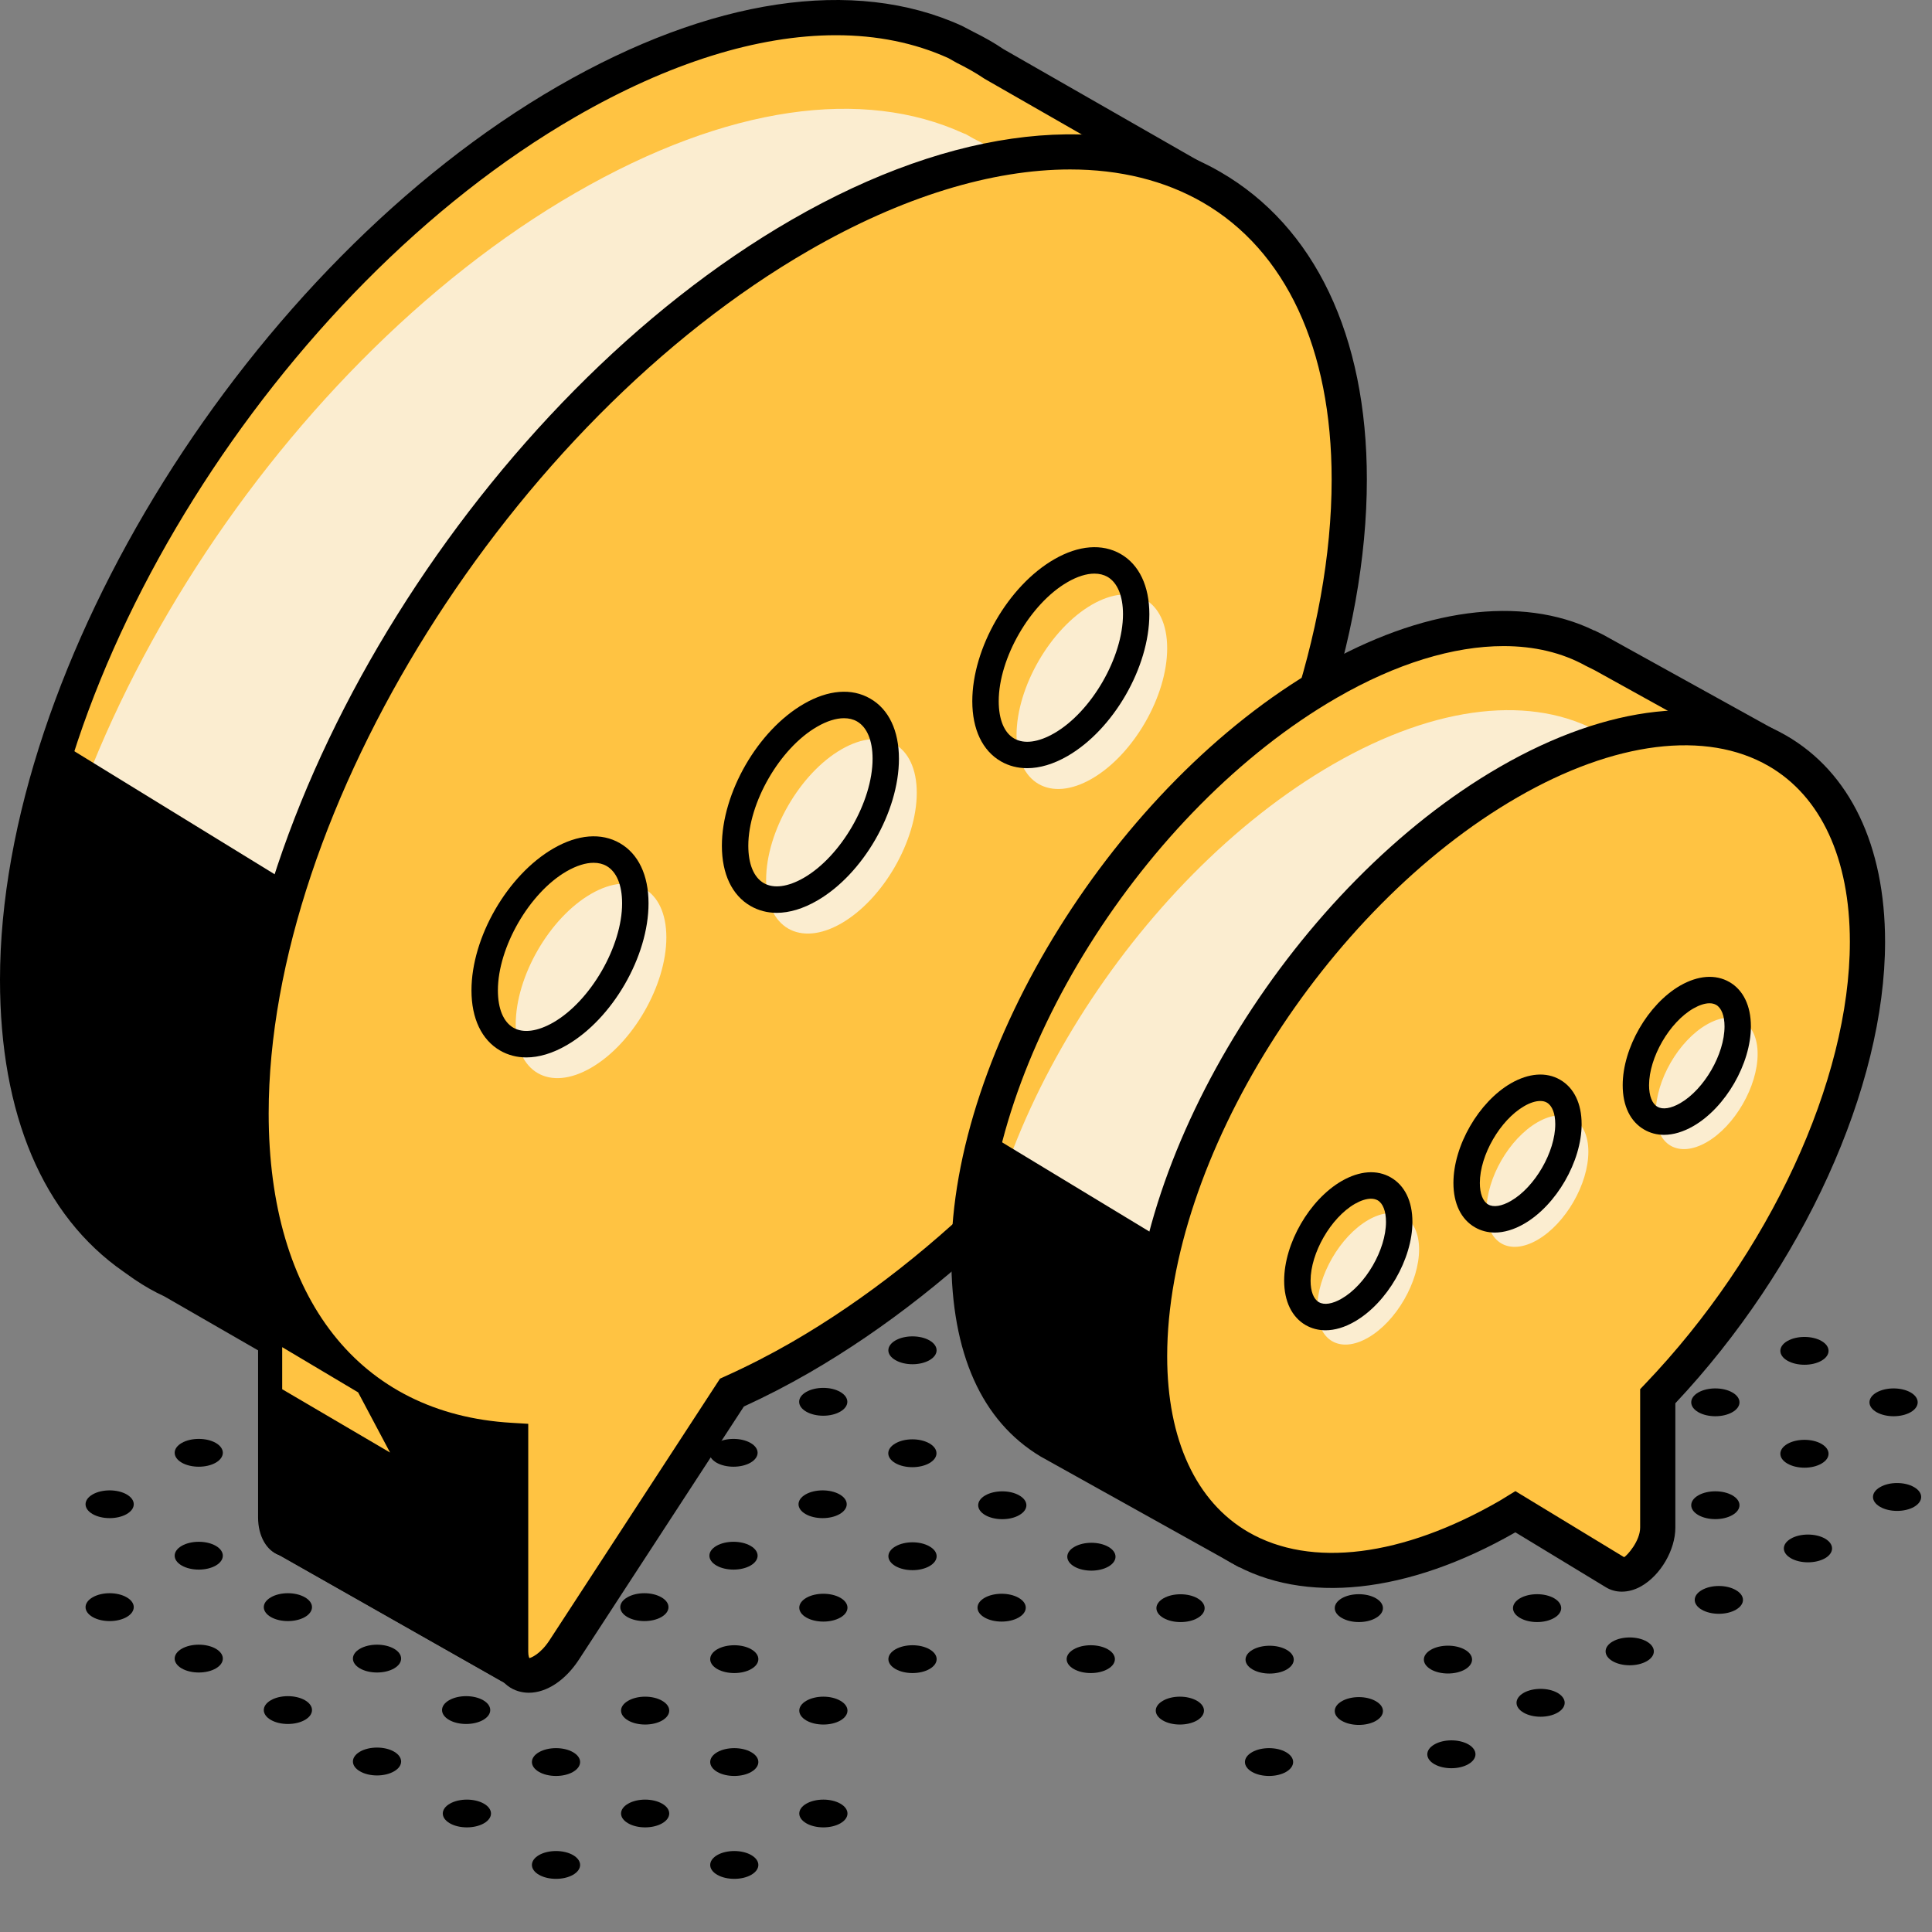
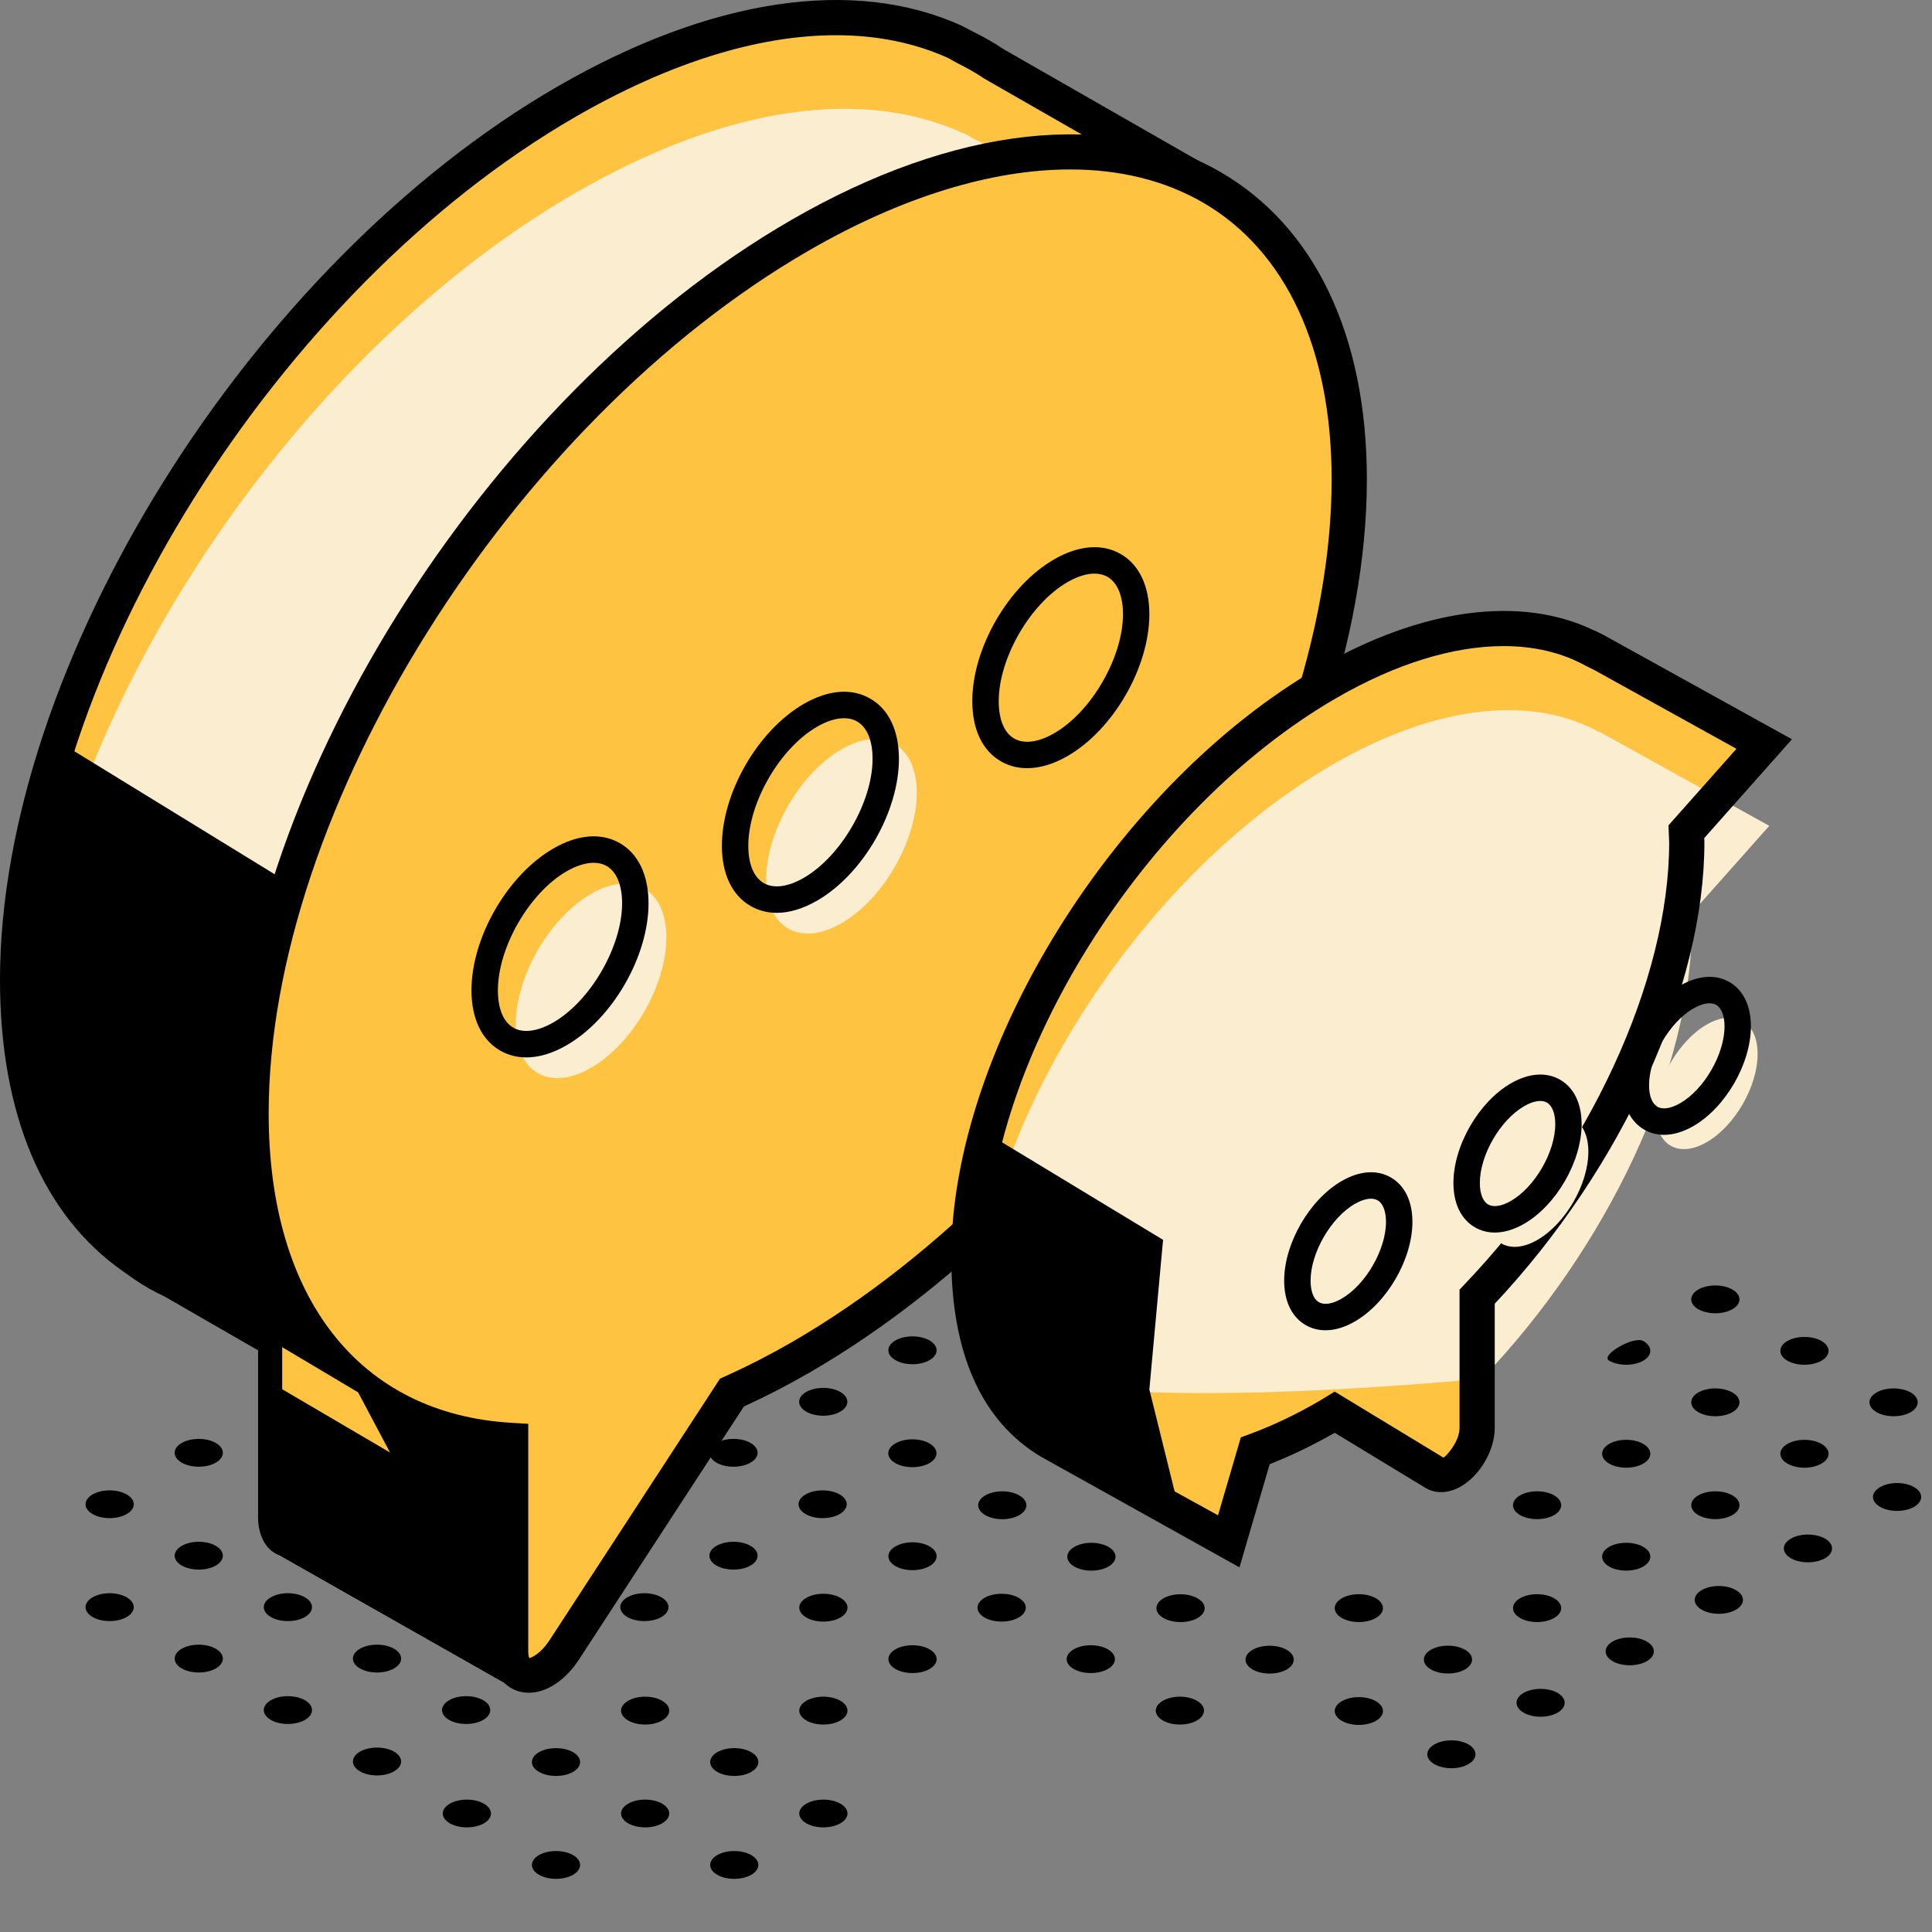
<svg xmlns="http://www.w3.org/2000/svg" width="31" height="31" viewBox="0 0 31 31" fill="none">
  <rect x="0" y="0" width="31" height="31" fill="#808080" stroke="none" />
-   <path d="M20.636 28.115C20.787 28.202 20.787 28.343 20.636 28.431C20.485 28.518 20.24 28.518 20.089 28.431C19.938 28.343 19.938 28.202 20.089 28.115C20.24 28.028 20.485 28.028 20.636 28.115Z" fill="black" />
  <path d="M19.206 27.29C19.356 27.377 19.356 27.518 19.206 27.606C19.054 27.693 18.809 27.693 18.659 27.606C18.507 27.518 18.507 27.377 18.659 27.29C18.809 27.202 19.054 27.202 19.206 27.29Z" fill="black" />
  <path d="M12.055 29.766C12.206 29.854 12.206 29.995 12.055 30.082C11.905 30.169 11.659 30.169 11.508 30.082C11.358 29.995 11.358 29.854 11.508 29.766C11.659 29.679 11.905 29.679 12.055 29.766Z" fill="black" />
  <path d="M13.485 28.941C13.636 29.028 13.636 29.169 13.485 29.256C13.334 29.343 13.089 29.343 12.938 29.256C12.787 29.169 12.787 29.028 12.938 28.941C13.089 28.854 13.334 28.854 13.485 28.941Z" fill="black" />
  <path d="M17.776 26.464C17.927 26.551 17.927 26.693 17.776 26.78C17.624 26.867 17.38 26.867 17.229 26.78C17.077 26.693 17.077 26.551 17.229 26.464C17.38 26.377 17.624 26.377 17.776 26.464Z" fill="black" />
  <path d="M9.195 29.766C9.346 29.854 9.346 29.995 9.195 30.082C9.044 30.169 8.799 30.169 8.648 30.082C8.497 29.995 8.497 29.854 8.648 29.766C8.799 29.679 9.044 29.679 9.195 29.766Z" fill="black" />
  <path d="M10.625 28.941C10.776 29.028 10.776 29.169 10.625 29.256C10.474 29.343 10.229 29.343 10.079 29.256C9.927 29.169 9.927 29.028 10.079 28.941C10.229 28.854 10.474 28.854 10.625 28.941Z" fill="black" />
  <path d="M12.055 28.115C12.206 28.202 12.206 28.343 12.055 28.431C11.905 28.518 11.659 28.518 11.508 28.431C11.358 28.343 11.358 28.202 11.508 28.115C11.659 28.028 11.905 28.028 12.055 28.115Z" fill="black" />
  <path d="M13.485 27.29C13.636 27.377 13.636 27.518 13.485 27.606C13.334 27.693 13.089 27.693 12.938 27.606C12.787 27.518 12.787 27.377 12.938 27.29C13.089 27.202 13.334 27.202 13.485 27.29Z" fill="black" />
  <path d="M14.915 26.464C15.067 26.551 15.067 26.693 14.915 26.78C14.764 26.867 14.52 26.867 14.368 26.78C14.217 26.693 14.217 26.551 14.368 26.464C14.52 26.377 14.764 26.377 14.915 26.464Z" fill="black" />
  <path d="M16.345 25.638C16.497 25.725 16.497 25.867 16.345 25.954C16.194 26.041 15.95 26.041 15.798 25.954C15.647 25.867 15.647 25.725 15.798 25.638C15.95 25.551 16.194 25.551 16.345 25.638Z" fill="black" />
  <path d="M7.765 28.941C7.916 29.028 7.916 29.169 7.765 29.256C7.614 29.343 7.369 29.343 7.218 29.256C7.067 29.169 7.067 29.028 7.218 28.941C7.369 28.854 7.614 28.854 7.765 28.941Z" fill="black" />
  <path d="M9.195 28.115C9.346 28.202 9.346 28.343 9.195 28.431C9.044 28.518 8.799 28.518 8.648 28.431C8.497 28.343 8.497 28.202 8.648 28.115C8.799 28.028 9.044 28.028 9.195 28.115Z" fill="black" />
  <path d="M10.625 27.29C10.776 27.377 10.776 27.518 10.625 27.606C10.474 27.693 10.229 27.693 10.079 27.606C9.927 27.518 9.927 27.377 10.079 27.29C10.229 27.202 10.474 27.202 10.625 27.29Z" fill="black" />
-   <path d="M12.055 26.464C12.206 26.551 12.206 26.693 12.055 26.78C11.905 26.867 11.659 26.867 11.508 26.78C11.358 26.693 11.358 26.551 11.508 26.464C11.659 26.377 11.905 26.377 12.055 26.464Z" fill="black" />
  <path d="M13.485 25.638C13.636 25.725 13.636 25.867 13.485 25.954C13.334 26.041 13.089 26.041 12.938 25.954C12.787 25.867 12.787 25.725 12.938 25.638C13.089 25.551 13.334 25.551 13.485 25.638Z" fill="black" />
  <path d="M14.915 24.813C15.067 24.9 15.067 25.041 14.915 25.129C14.764 25.216 14.52 25.216 14.368 25.129C14.217 25.041 14.217 24.9 14.368 24.813C14.52 24.725 14.764 24.725 14.915 24.813Z" fill="black" />
  <path d="M6.323 28.106C6.474 28.194 6.474 28.335 6.323 28.422C6.172 28.51 5.927 28.51 5.776 28.422C5.625 28.335 5.625 28.194 5.776 28.106C5.927 28.019 6.172 28.019 6.323 28.106Z" fill="black" />
  <path d="M7.753 27.281C7.904 27.368 7.904 27.51 7.753 27.597C7.602 27.684 7.357 27.684 7.206 27.597C7.055 27.51 7.055 27.368 7.206 27.281C7.357 27.194 7.602 27.194 7.753 27.281Z" fill="black" />
  <path d="M10.613 25.63C10.764 25.717 10.764 25.858 10.613 25.946C10.462 26.033 10.217 26.033 10.066 25.946C9.915 25.858 9.915 25.717 10.066 25.63C10.217 25.542 10.462 25.542 10.613 25.63Z" fill="black" />
  <path d="M12.043 24.804C12.194 24.891 12.194 25.033 12.043 25.12C11.892 25.207 11.647 25.207 11.496 25.12C11.345 25.033 11.345 24.891 11.496 24.804C11.647 24.717 11.892 24.717 12.043 24.804Z" fill="black" />
  <path d="M13.473 23.979C13.624 24.066 13.624 24.207 13.473 24.294C13.322 24.381 13.077 24.381 12.926 24.294C12.775 24.207 12.775 24.066 12.926 23.979C13.077 23.892 13.322 23.892 13.473 23.979Z" fill="black" />
  <path d="M4.893 27.281C5.044 27.368 5.044 27.51 4.893 27.597C4.742 27.684 4.496 27.684 4.346 27.597C4.195 27.51 4.195 27.368 4.346 27.281C4.496 27.194 4.742 27.194 4.893 27.281Z" fill="black" />
  <path d="M6.323 26.455C6.474 26.542 6.474 26.684 6.323 26.771C6.172 26.858 5.927 26.858 5.776 26.771C5.625 26.684 5.625 26.542 5.776 26.455C5.927 26.368 6.172 26.368 6.323 26.455Z" fill="black" />
  <path d="M12.043 23.153C12.194 23.24 12.194 23.381 12.043 23.469C11.892 23.556 11.647 23.556 11.496 23.469C11.345 23.381 11.345 23.24 11.496 23.153C11.647 23.066 11.892 23.066 12.043 23.153Z" fill="black" />
  <path d="M3.463 26.455C3.613 26.542 3.613 26.684 3.463 26.771C3.312 26.858 3.067 26.858 2.916 26.771C2.765 26.684 2.765 26.542 2.916 26.455C3.067 26.368 3.312 26.368 3.463 26.455Z" fill="black" />
  <path d="M4.893 25.63C5.044 25.717 5.044 25.858 4.893 25.946C4.742 26.033 4.496 26.033 4.346 25.946C4.195 25.858 4.195 25.717 4.346 25.63C4.496 25.542 4.742 25.542 4.893 25.63Z" fill="black" />
  <path d="M2.033 25.63C2.184 25.717 2.184 25.858 2.033 25.946C1.882 26.033 1.637 26.033 1.486 25.946C1.335 25.858 1.335 25.717 1.486 25.63C1.637 25.542 1.882 25.542 2.033 25.63Z" fill="black" />
  <path d="M3.463 24.804C3.613 24.891 3.613 25.033 3.463 25.12C3.312 25.207 3.067 25.207 2.916 25.12C2.765 25.033 2.765 24.891 2.916 24.804C3.067 24.717 3.312 24.717 3.463 24.804Z" fill="black" />
  <path d="M2.033 23.979C2.184 24.066 2.184 24.207 2.033 24.294C1.882 24.381 1.637 24.381 1.486 24.294C1.335 24.207 1.335 24.066 1.486 23.979C1.637 23.892 1.882 23.892 2.033 23.979Z" fill="black" />
  <path d="M3.463 23.153C3.613 23.24 3.613 23.381 3.463 23.469C3.312 23.556 3.067 23.556 2.916 23.469C2.765 23.381 2.765 23.24 2.916 23.153C3.067 23.066 3.312 23.066 3.463 23.153Z" fill="black" />
  <path d="M22.077 27.297C22.228 27.384 22.228 27.525 22.077 27.612C21.926 27.699 21.681 27.699 21.53 27.612C21.379 27.525 21.379 27.384 21.53 27.297C21.681 27.209 21.926 27.209 22.077 27.297Z" fill="black" />
  <path d="M23.507 26.471C23.658 26.558 23.658 26.699 23.507 26.787C23.356 26.874 23.111 26.874 22.96 26.787C22.809 26.699 22.809 26.558 22.96 26.471C23.111 26.384 23.356 26.384 23.507 26.471Z" fill="black" />
  <path d="M24.937 25.645C25.088 25.733 25.088 25.874 24.937 25.961C24.786 26.049 24.541 26.049 24.39 25.961C24.239 25.874 24.239 25.733 24.39 25.645C24.541 25.558 24.786 25.558 24.937 25.645Z" fill="black" />
  <path d="M26.367 24.82C26.518 24.907 26.518 25.049 26.367 25.136C26.216 25.223 25.971 25.223 25.82 25.136C25.669 25.049 25.669 24.907 25.82 24.82C25.971 24.733 26.216 24.733 26.367 24.82Z" fill="black" />
  <path d="M27.797 23.994C27.949 24.081 27.949 24.223 27.797 24.31C27.646 24.397 27.401 24.397 27.25 24.31C27.099 24.223 27.099 24.081 27.25 23.994C27.401 23.907 27.646 23.907 27.797 23.994Z" fill="black" />
  <path d="M29.227 23.168C29.378 23.256 29.378 23.397 29.227 23.484C29.076 23.572 28.832 23.572 28.68 23.484C28.529 23.397 28.529 23.256 28.68 23.168C28.832 23.081 29.076 23.081 29.227 23.168Z" fill="black" />
  <path d="M30.658 22.343C30.808 22.43 30.808 22.572 30.658 22.659C30.506 22.746 30.262 22.746 30.11 22.659C29.959 22.572 29.959 22.43 30.11 22.343C30.262 22.256 30.506 22.256 30.658 22.343Z" fill="black" />
  <path d="M20.098 26.472C20.249 26.385 20.494 26.385 20.645 26.472C20.797 26.559 20.797 26.7 20.646 26.788C20.495 26.875 20.251 26.875 20.099 26.788C19.948 26.701 19.947 26.559 20.098 26.472Z" fill="black" />
  <path d="M22.077 25.645C22.228 25.733 22.228 25.874 22.077 25.961C21.926 26.049 21.681 26.049 21.53 25.961C21.379 25.874 21.379 25.733 21.53 25.645C21.681 25.558 21.926 25.558 22.077 25.645Z" fill="black" />
  <path d="M24.39 23.994C24.541 23.907 24.786 23.907 24.937 23.994C25.088 24.081 25.088 24.223 24.937 24.31C24.786 24.397 24.541 24.397 24.39 24.31C24.239 24.223 24.239 24.081 24.39 23.994Z" fill="black" />
  <path d="M25.82 23.168C25.971 23.081 26.216 23.081 26.367 23.168C26.518 23.256 26.518 23.397 26.367 23.484C26.216 23.572 25.971 23.572 25.82 23.484C25.669 23.397 25.669 23.256 25.82 23.168Z" fill="black" />
  <path d="M27.797 22.343C27.949 22.43 27.949 22.572 27.797 22.659C27.646 22.746 27.401 22.746 27.25 22.659C27.099 22.572 27.099 22.43 27.25 22.343C27.401 22.256 27.646 22.256 27.797 22.343Z" fill="black" />
  <path d="M29.227 21.517C29.378 21.604 29.378 21.746 29.227 21.833C29.076 21.92 28.832 21.92 28.68 21.833C28.529 21.746 28.529 21.604 28.68 21.517C28.832 21.43 29.076 21.43 29.227 21.517Z" fill="black" />
  <path d="M18.668 25.646C18.819 25.559 19.064 25.559 19.215 25.646C19.367 25.733 19.367 25.875 19.216 25.962C19.066 26.049 18.821 26.049 18.669 25.962C18.518 25.875 18.517 25.734 18.668 25.646Z" fill="black" />
  <path d="M26.367 21.517C26.518 21.604 26.518 21.746 26.367 21.833C26.216 21.92 25.971 21.92 25.82 21.833C25.669 21.746 26.216 21.43 26.367 21.517Z" fill="black" />
  <path d="M27.25 20.691C27.402 20.604 27.646 20.604 27.797 20.691C27.949 20.779 27.949 20.92 27.797 21.007C27.646 21.094 27.402 21.094 27.25 21.007C27.099 20.92 27.099 20.779 27.25 20.691C27.099 20.779 27.402 20.604 27.25 20.691Z" fill="black" />
  <path d="M17.238 24.821C17.389 24.733 17.634 24.733 17.785 24.82C17.937 24.907 17.937 25.049 17.786 25.136C17.636 25.223 17.39 25.224 17.239 25.137C17.088 25.05 17.087 24.908 17.238 24.821Z" fill="black" />
  <path d="M15.808 23.995C15.959 23.908 16.204 23.907 16.355 23.995C16.507 24.082 16.507 24.223 16.356 24.31C16.206 24.398 15.96 24.398 15.809 24.311C15.658 24.224 15.658 24.082 15.808 23.995Z" fill="black" />
  <path d="M14.366 23.161C14.516 23.073 14.761 23.073 14.913 23.16C15.064 23.247 15.064 23.389 14.914 23.476C14.763 23.563 14.518 23.564 14.367 23.477C14.215 23.39 14.215 23.248 14.366 23.161Z" fill="black" />
  <path d="M12.935 22.335C13.086 22.248 13.332 22.247 13.482 22.334C13.634 22.422 13.634 22.563 13.483 22.65C13.333 22.738 13.088 22.738 12.937 22.651C12.785 22.564 12.785 22.422 12.935 22.335Z" fill="black" />
  <path d="M14.915 21.508C15.066 21.596 15.066 21.737 14.915 21.824C14.764 21.912 14.519 21.912 14.368 21.824C14.216 21.737 14.216 21.596 14.368 21.508C14.519 21.421 14.764 21.421 14.915 21.508Z" fill="black" />
  <path d="M23.015 27.991C23.165 27.903 23.41 27.903 23.562 27.99C23.712 28.077 23.713 28.219 23.562 28.306C23.412 28.394 23.167 28.394 23.015 28.307C22.864 28.22 22.864 28.078 23.015 27.991Z" fill="black" />
  <path d="M24.993 27.164C25.144 27.252 25.144 27.393 24.993 27.48C24.842 27.568 24.597 27.568 24.446 27.48C24.296 27.393 24.296 27.252 24.446 27.164C24.597 27.077 24.842 27.077 24.993 27.164Z" fill="black" />
  <path d="M26.423 26.339C26.575 26.426 26.575 26.568 26.423 26.655C26.272 26.742 26.027 26.742 25.876 26.655C25.725 26.568 25.725 26.426 25.876 26.339C26.027 26.252 26.272 26.252 26.423 26.339Z" fill="black" />
  <path d="M27.853 25.514C28.005 25.601 28.005 25.742 27.853 25.829C27.702 25.916 27.458 25.916 27.306 25.829C27.155 25.742 27.155 25.601 27.306 25.514C27.458 25.426 27.702 25.426 27.853 25.514Z" fill="black" />
  <path d="M29.284 24.688C29.434 24.775 29.434 24.916 29.284 25.003C29.132 25.09 28.887 25.09 28.736 25.003C28.585 24.916 28.585 24.775 28.736 24.688C28.887 24.601 29.132 24.601 29.284 24.688Z" fill="black" />
  <path d="M30.713 23.862C30.864 23.949 30.864 24.09 30.713 24.178C30.562 24.265 30.317 24.265 30.167 24.178C30.015 24.09 30.015 23.949 30.167 23.862C30.317 23.774 30.562 23.774 30.713 23.862Z" fill="black" />
  <path d="M19.64 3.56C19.698 3.346 19.605 3.119 19.412 3.009L15.94 1.02C15.793 0.92 15.637 0.836 15.477 0.755L15.358 0.688L15.316 0.671C13.719 -0.057 11.543 0.215 9.093 1.63C4.227 4.439 0.282 10.748 0.282 15.721C0.282 17.851 0.951 19.343 2.16 20.186L2.218 20.234L2.313 20.293C2.476 20.403 2.598 20.471 2.778 20.556L4.447 21.518V24.359C4.447 24.556 4.525 24.673 4.638 24.715L8.163 26.715C8.302 26.794 8.479 26.727 8.53 26.575L9.64 23.324L9.809 22.359L7.045 21.664L7.998 20.201C8.357 20.039 8.721 19.854 9.093 19.64C11.158 18.448 13.054 16.621 14.555 14.538L17.169 12.61L19.64 3.56Z" fill="#FFC342" />
  <path d="M19.779 5.025C19.837 4.812 19.744 4.585 19.551 4.475L16.078 2.486C15.932 2.386 15.776 2.301 15.616 2.221L15.497 2.153L15.455 2.137C13.858 1.408 11.682 1.681 9.232 3.096C4.366 5.905 0.421 12.214 0.421 17.188C0.421 19.317 8.137 21.666 8.137 21.666C8.495 21.505 8.86 21.32 9.232 21.106C11.297 19.913 13.192 18.087 14.694 16.003L17.308 14.076L19.779 5.025Z" fill="#FBEDD0" />
  <path d="M13.414 0.565C12.163 0.565 10.736 1.008 9.234 1.875C4.454 4.634 0.565 10.846 0.565 15.721C0.565 17.718 1.156 19.142 2.321 19.955L2.462 20.052C2.619 20.158 2.727 20.22 2.899 20.301L4.73 21.355V24.359C4.73 24.433 4.747 24.458 4.747 24.458L8.302 26.469L9.373 23.233L9.486 22.569L6.592 21.841L7.806 19.977L7.882 19.943C8.247 19.779 8.607 19.594 8.951 19.395C10.917 18.261 12.776 16.524 14.327 14.372L14.388 14.31L16.923 12.441L19.367 3.485C19.392 3.395 19.352 3.301 19.272 3.255L15.799 1.265C15.644 1.16 15.499 1.082 15.351 1.008L15.218 0.933C14.676 0.687 14.069 0.565 13.414 0.565ZM8.288 27.03C8.197 27.03 8.105 27.007 8.023 26.96L4.499 24.961C4.306 24.894 4.165 24.662 4.165 24.359V21.681L2.637 20.801C2.461 20.719 2.325 20.641 2.155 20.527L1.981 20.404C0.691 19.507 0 17.883 0 15.721C0 10.667 4.015 4.235 8.951 1.385C11.403 -0.03 13.704 -0.374 15.433 0.414L15.617 0.51C15.808 0.605 15.961 0.693 16.099 0.787L19.552 2.764C19.857 2.938 20.005 3.295 19.912 3.634V3.634L17.416 12.779L14.759 14.739C13.167 16.938 11.257 18.717 9.234 19.885C8.897 20.08 8.546 20.26 8.19 20.424L7.497 21.486L10.133 22.149L9.919 23.373L8.797 26.667C8.745 26.819 8.629 26.938 8.479 26.995C8.417 27.019 8.353 27.03 8.288 27.03Z" fill="black" />
  <path d="M8.555 21.747L6.341 22.286L4.141 21.026V24.348C4.141 24.651 4.281 24.883 4.475 24.95L8.161 27.041C8.22 27.075 8.285 27.091 8.35 27.091C8.396 27.091 8.442 27.083 8.486 27.067C8.593 27.026 8.676 26.941 8.713 26.832L9.894 23.361L10.108 22.138L8.555 21.747Z" fill="black" />
  <path d="M12.839 3.774C7.973 6.583 4.029 12.892 4.029 17.866C4.029 21.096 5.694 22.966 8.194 23.112V26.503C8.194 27.016 8.711 26.998 9.054 26.473L11.744 22.345C12.103 22.182 12.468 21.998 12.839 21.784C17.704 18.975 21.649 12.666 21.649 7.693C21.649 2.719 17.704 0.965 12.839 3.774Z" fill="#FFC342" />
  <path d="M17.171 2.719C15.914 2.719 14.471 3.158 12.98 4.019C8.2 6.779 4.311 12.99 4.311 17.866C4.311 20.832 5.769 22.688 8.211 22.83L8.476 22.846V26.503C8.476 26.578 8.494 26.604 8.494 26.605C8.515 26.602 8.668 26.547 8.817 26.319L11.553 22.121L11.628 22.087C12.001 21.919 12.35 21.74 12.698 21.54C17.478 18.78 21.367 12.568 21.367 7.693C21.367 5.597 20.632 4.018 19.297 3.247C18.684 2.894 17.964 2.719 17.171 2.719ZM8.486 27.161C8.429 27.161 8.373 27.153 8.319 27.137C8.064 27.061 7.911 26.824 7.911 26.503V23.372C5.334 23.094 3.746 21.01 3.746 17.866C3.746 12.81 7.762 6.379 12.698 3.529C15.308 2.021 17.817 1.741 19.579 2.758C21.096 3.634 21.932 5.386 21.932 7.693C21.932 12.748 17.916 19.179 12.98 22.029C12.64 22.225 12.298 22.402 11.936 22.568L9.29 26.628C9.07 26.965 8.769 27.161 8.486 27.161Z" fill="black" />
  <path d="M10.692 15.041C10.692 15.812 10.151 16.749 9.483 17.134C8.816 17.52 8.275 17.207 8.275 16.437C8.275 15.666 8.816 14.729 9.483 14.343C10.151 13.958 10.692 14.27 10.692 15.041Z" fill="#FBEDD0" />
  <path d="M9.524 13.844C9.397 13.844 9.25 13.89 9.091 13.981C8.494 14.326 7.989 15.2 7.989 15.891C7.989 16.185 8.077 16.397 8.237 16.49C8.397 16.582 8.625 16.551 8.88 16.405C9.477 16.06 9.982 15.185 9.982 14.495C9.982 14.201 9.894 13.989 9.734 13.896C9.673 13.861 9.603 13.844 9.524 13.844ZM8.445 16.967C8.294 16.967 8.152 16.93 8.025 16.857C7.728 16.685 7.565 16.342 7.565 15.891C7.565 15.04 8.143 14.04 8.88 13.614C9.271 13.387 9.65 13.358 9.946 13.529C10.243 13.7 10.406 14.043 10.406 14.495C10.406 15.346 9.829 16.346 9.091 16.772C8.868 16.901 8.648 16.967 8.445 16.967Z" fill="black" />
  <path d="M14.71 12.721C14.71 13.492 14.169 14.429 13.501 14.815C12.834 15.2 12.293 14.887 12.293 14.117C12.293 13.346 12.834 12.409 13.501 12.024C14.169 11.638 14.71 11.95 14.71 12.721Z" fill="#FBEDD0" />
  <path d="M13.542 11.524C13.415 11.524 13.267 11.57 13.11 11.661C12.512 12.006 12.007 12.881 12.007 13.571C12.007 13.865 12.095 14.077 12.255 14.17C12.415 14.262 12.643 14.232 12.898 14.085C13.495 13.74 14.001 12.866 14.001 12.175C14.001 11.881 13.912 11.669 13.752 11.576C13.691 11.541 13.621 11.524 13.542 11.524ZM12.463 14.647C12.312 14.647 12.17 14.61 12.043 14.537C11.746 14.366 11.583 14.023 11.583 13.571C11.583 12.72 12.16 11.72 12.898 11.294C13.289 11.068 13.667 11.037 13.964 11.21C14.261 11.38 14.424 11.724 14.424 12.175C14.424 13.027 13.847 14.027 13.11 14.452C12.886 14.581 12.666 14.647 12.463 14.647Z" fill="black" />
-   <path d="M18.728 10.402C18.728 11.172 18.187 12.11 17.519 12.495C16.852 12.88 16.311 12.568 16.311 11.797C16.311 11.027 16.852 10.089 17.519 9.703C18.187 9.318 18.728 9.63 18.728 10.402Z" fill="#FBEDD0" />
  <path d="M17.56 9.204C17.433 9.204 17.285 9.25 17.128 9.341C16.53 9.686 16.025 10.561 16.025 11.251C16.025 11.545 16.113 11.758 16.273 11.85C16.433 11.942 16.661 11.912 16.916 11.765C17.514 11.42 18.019 10.546 18.019 9.855C18.019 9.562 17.93 9.349 17.771 9.256C17.709 9.221 17.639 9.204 17.56 9.204ZM16.481 12.326C16.33 12.326 16.188 12.29 16.061 12.217C15.764 12.046 15.601 11.703 15.601 11.251C15.601 10.4 16.178 9.399 16.916 8.974C17.307 8.748 17.686 8.719 17.982 8.889C18.279 9.06 18.442 9.404 18.442 9.855C18.442 10.707 17.865 11.707 17.128 12.132C16.904 12.261 16.684 12.326 16.481 12.326Z" fill="black" />
  <path d="M28.308 11.938L25.587 10.432L25.58 10.435C24.525 9.85 23.004 9.973 21.306 10.953C18.125 12.789 15.546 16.914 15.546 20.166C15.546 21.637 15.984 22.611 16.858 23.139L16.95 23.205L19.716 24.731L20.141 23.279C20.517 23.141 20.907 22.957 21.306 22.727C21.343 22.706 21.378 22.681 21.415 22.659L23.015 23.63C23.265 23.782 23.701 23.326 23.701 22.912V20.806C25.685 18.732 27.066 15.891 27.066 13.515C27.066 13.456 27.059 13.403 27.057 13.346L28.308 11.938Z" fill="#FFC342" />
  <path d="M28.389 13.251L25.669 11.745L25.661 11.748C24.607 11.163 23.085 11.285 21.387 12.265C18.207 14.102 15.628 18.227 15.628 21.478C15.628 22.95 23.782 22.119 23.782 22.119C25.766 20.044 27.147 17.204 27.147 14.828C27.147 14.769 27.14 14.716 27.138 14.659L28.389 13.251Z" fill="#FBEDD0" />
  <path d="M24.126 10.367C23.323 10.367 22.4 10.647 21.447 11.198C18.35 12.986 15.829 17.009 15.829 20.165C15.829 21.525 16.213 22.419 17.004 22.897L17.115 22.976L19.544 24.314L19.91 23.063L20.044 23.014C20.411 22.879 20.788 22.701 21.165 22.482L21.416 22.329L23.162 23.389C23.205 23.366 23.419 23.134 23.419 22.912V20.693L23.497 20.611C25.493 18.523 26.783 15.737 26.783 13.515L26.772 13.243L27.862 12.015L25.583 10.752L25.582 10.752L25.442 10.682C25.061 10.471 24.616 10.367 24.126 10.367ZM19.888 25.149L16.693 23.368C15.751 22.8 15.264 21.718 15.264 20.165C15.264 16.829 17.911 12.587 21.165 10.708C22.81 9.758 24.408 9.547 25.58 10.117L25.584 10.116L25.724 10.185L28.753 11.862L27.346 13.447C27.347 13.469 27.348 13.491 27.348 13.515C27.348 15.846 26.03 18.74 23.984 20.919V22.912C23.984 23.273 23.746 23.679 23.432 23.856C23.238 23.965 23.033 23.971 22.869 23.872L21.416 22.99C21.067 23.189 20.717 23.359 20.373 23.493L19.888 25.149Z" fill="black" />
-   <path d="M29.964 15.112C29.964 11.861 27.386 10.714 24.205 12.55C21.024 14.387 18.445 18.511 18.445 21.763C18.445 25.014 21.024 26.161 24.205 24.325C24.242 24.303 24.277 24.278 24.314 24.256L25.914 25.228C26.164 25.38 26.6 24.924 26.6 24.51V22.404C28.584 20.329 29.964 17.489 29.964 15.112Z" fill="#FFC342" />
-   <path d="M24.315 23.926L26.06 24.986C26.104 24.963 26.317 24.731 26.317 24.51V22.29L26.395 22.208C28.392 20.12 29.682 17.335 29.682 15.112C29.682 13.778 29.219 12.777 28.378 12.291C27.375 11.712 25.904 11.895 24.346 12.795C21.248 14.584 18.728 18.607 18.728 21.763C18.728 23.096 19.191 24.099 20.032 24.584C21.035 25.164 22.505 24.98 24.064 24.08L24.315 23.926ZM26.023 25.539C25.932 25.539 25.845 25.516 25.768 25.469L24.315 24.587C22.588 25.575 20.925 25.752 19.75 25.073C18.727 24.483 18.163 23.307 18.163 21.763C18.163 18.427 20.81 14.184 24.064 12.306C25.802 11.302 27.477 11.118 28.66 11.802C29.684 12.392 30.247 13.568 30.247 15.112C30.247 17.443 28.929 20.338 26.882 22.516V24.51C26.882 24.87 26.645 25.277 26.331 25.454C26.229 25.511 26.124 25.539 26.023 25.539Z" fill="black" />
  <path d="M22.77 20.048C22.77 20.569 22.404 21.203 21.953 21.463C21.502 21.724 21.136 21.512 21.136 20.991C21.136 20.471 21.502 19.837 21.953 19.576C22.404 19.316 22.77 19.527 22.77 20.048Z" fill="#FBEDD0" />
  <path d="M21.998 19.234C21.924 19.234 21.834 19.263 21.739 19.317C21.354 19.54 21.029 20.104 21.029 20.549C21.029 20.72 21.077 20.846 21.162 20.894C21.247 20.944 21.38 20.923 21.528 20.837C21.913 20.615 22.239 20.051 22.239 19.606C22.239 19.435 22.19 19.309 22.106 19.26C22.075 19.243 22.039 19.234 21.998 19.234ZM21.269 21.345C21.154 21.345 21.047 21.317 20.95 21.262C20.728 21.133 20.605 20.88 20.605 20.549C20.605 19.952 21.01 19.25 21.528 18.95C21.815 18.785 22.094 18.764 22.317 18.893C22.54 19.022 22.663 19.274 22.663 19.606C22.663 20.203 22.257 20.905 21.739 21.204C21.577 21.298 21.418 21.345 21.269 21.345Z" fill="black" />
  <path d="M25.486 18.48C25.486 19.001 25.12 19.634 24.669 19.895C24.217 20.155 23.852 19.945 23.852 19.423C23.852 18.902 24.217 18.269 24.669 18.008C25.12 17.748 25.486 17.959 25.486 18.48Z" fill="#FBEDD0" />
  <path d="M24.714 17.666C24.64 17.666 24.551 17.694 24.456 17.749C24.071 17.972 23.745 18.535 23.745 18.981C23.745 19.151 23.793 19.277 23.878 19.326C23.963 19.376 24.096 19.355 24.244 19.269C24.629 19.047 24.955 18.482 24.955 18.038C24.955 17.867 24.906 17.741 24.821 17.692C24.791 17.674 24.755 17.666 24.714 17.666ZM23.985 19.777C23.871 19.777 23.763 19.749 23.666 19.693C23.444 19.565 23.321 19.312 23.321 18.981C23.321 18.383 23.727 17.681 24.244 17.382C24.53 17.218 24.81 17.196 25.033 17.325C25.256 17.454 25.378 17.707 25.378 18.038C25.378 18.635 24.973 19.337 24.456 19.636C24.294 19.73 24.133 19.777 23.985 19.777Z" fill="black" />
  <path d="M28.202 16.912C28.202 17.433 27.836 18.067 27.385 18.327C26.933 18.587 26.568 18.376 26.568 17.855C26.568 17.334 26.933 16.701 27.385 16.44C27.836 16.18 28.202 16.391 28.202 16.912Z" fill="#FBEDD0" />
  <path d="M27.43 16.098C27.356 16.098 27.267 16.127 27.172 16.181C26.786 16.403 26.46 16.968 26.46 17.413C26.46 17.584 26.509 17.709 26.594 17.758C26.679 17.808 26.812 17.786 26.96 17.701C27.345 17.479 27.671 16.915 27.671 16.469C27.671 16.299 27.622 16.173 27.537 16.124C27.507 16.107 27.471 16.098 27.43 16.098ZM26.7 18.209C26.586 18.209 26.478 18.181 26.382 18.125C26.159 17.997 26.037 17.744 26.037 17.413C26.037 16.815 26.442 16.113 26.96 15.814C27.247 15.65 27.526 15.629 27.749 15.757C27.972 15.885 28.094 16.139 28.094 16.469C28.094 17.067 27.689 17.769 27.172 18.068C27.009 18.162 26.849 18.209 26.7 18.209Z" fill="black" />
  <path d="M15.829 18.178L18.662 19.894L18.442 22.295L18.963 24.398L16.102 22.595L15.546 21.288L15.601 19.321L15.829 18.178Z" fill="black" />
  <path d="M0.947 11.903L4.651 14.178L4.029 17.299L4.345 20.077L4.966 21.824L1.766 19.947L0.678 18.209L0.282 16.098L0.401 14.178L0.947 11.903Z" fill="black" />
  <path d="M6.259 23.307L4.528 22.291V21.616L5.746 22.341L6.259 23.307Z" fill="#FFC342" />
</svg>